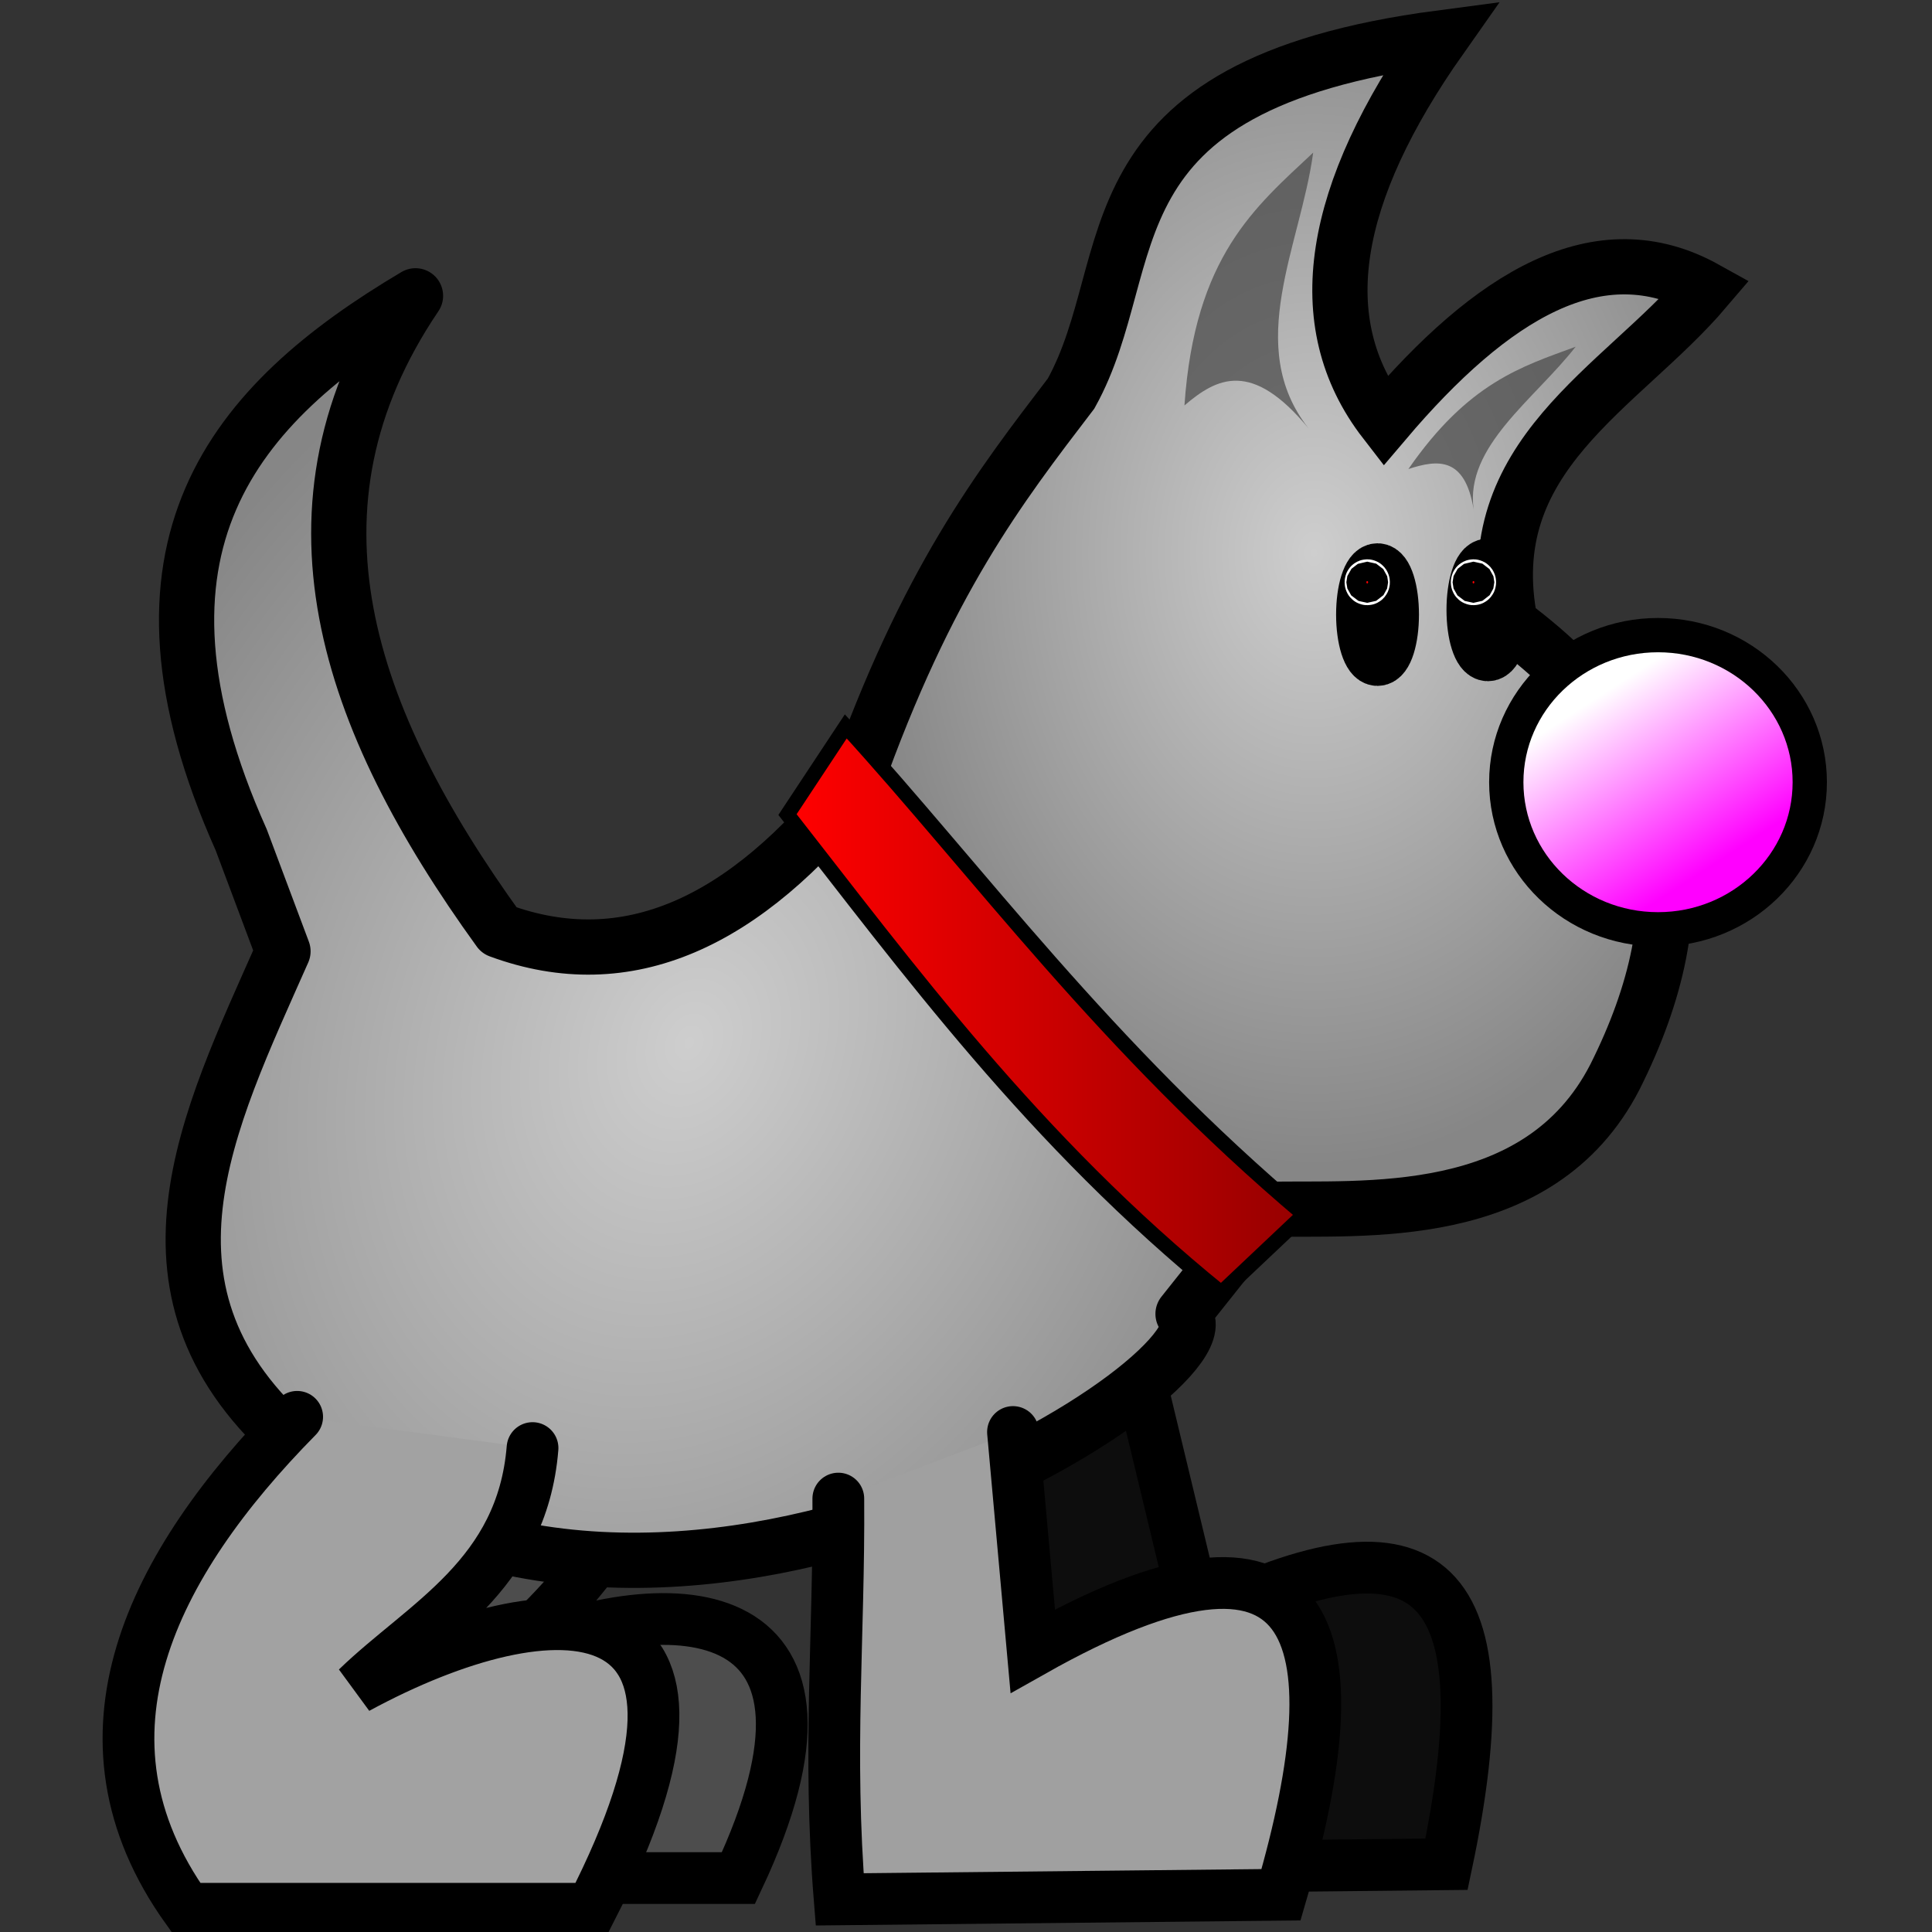
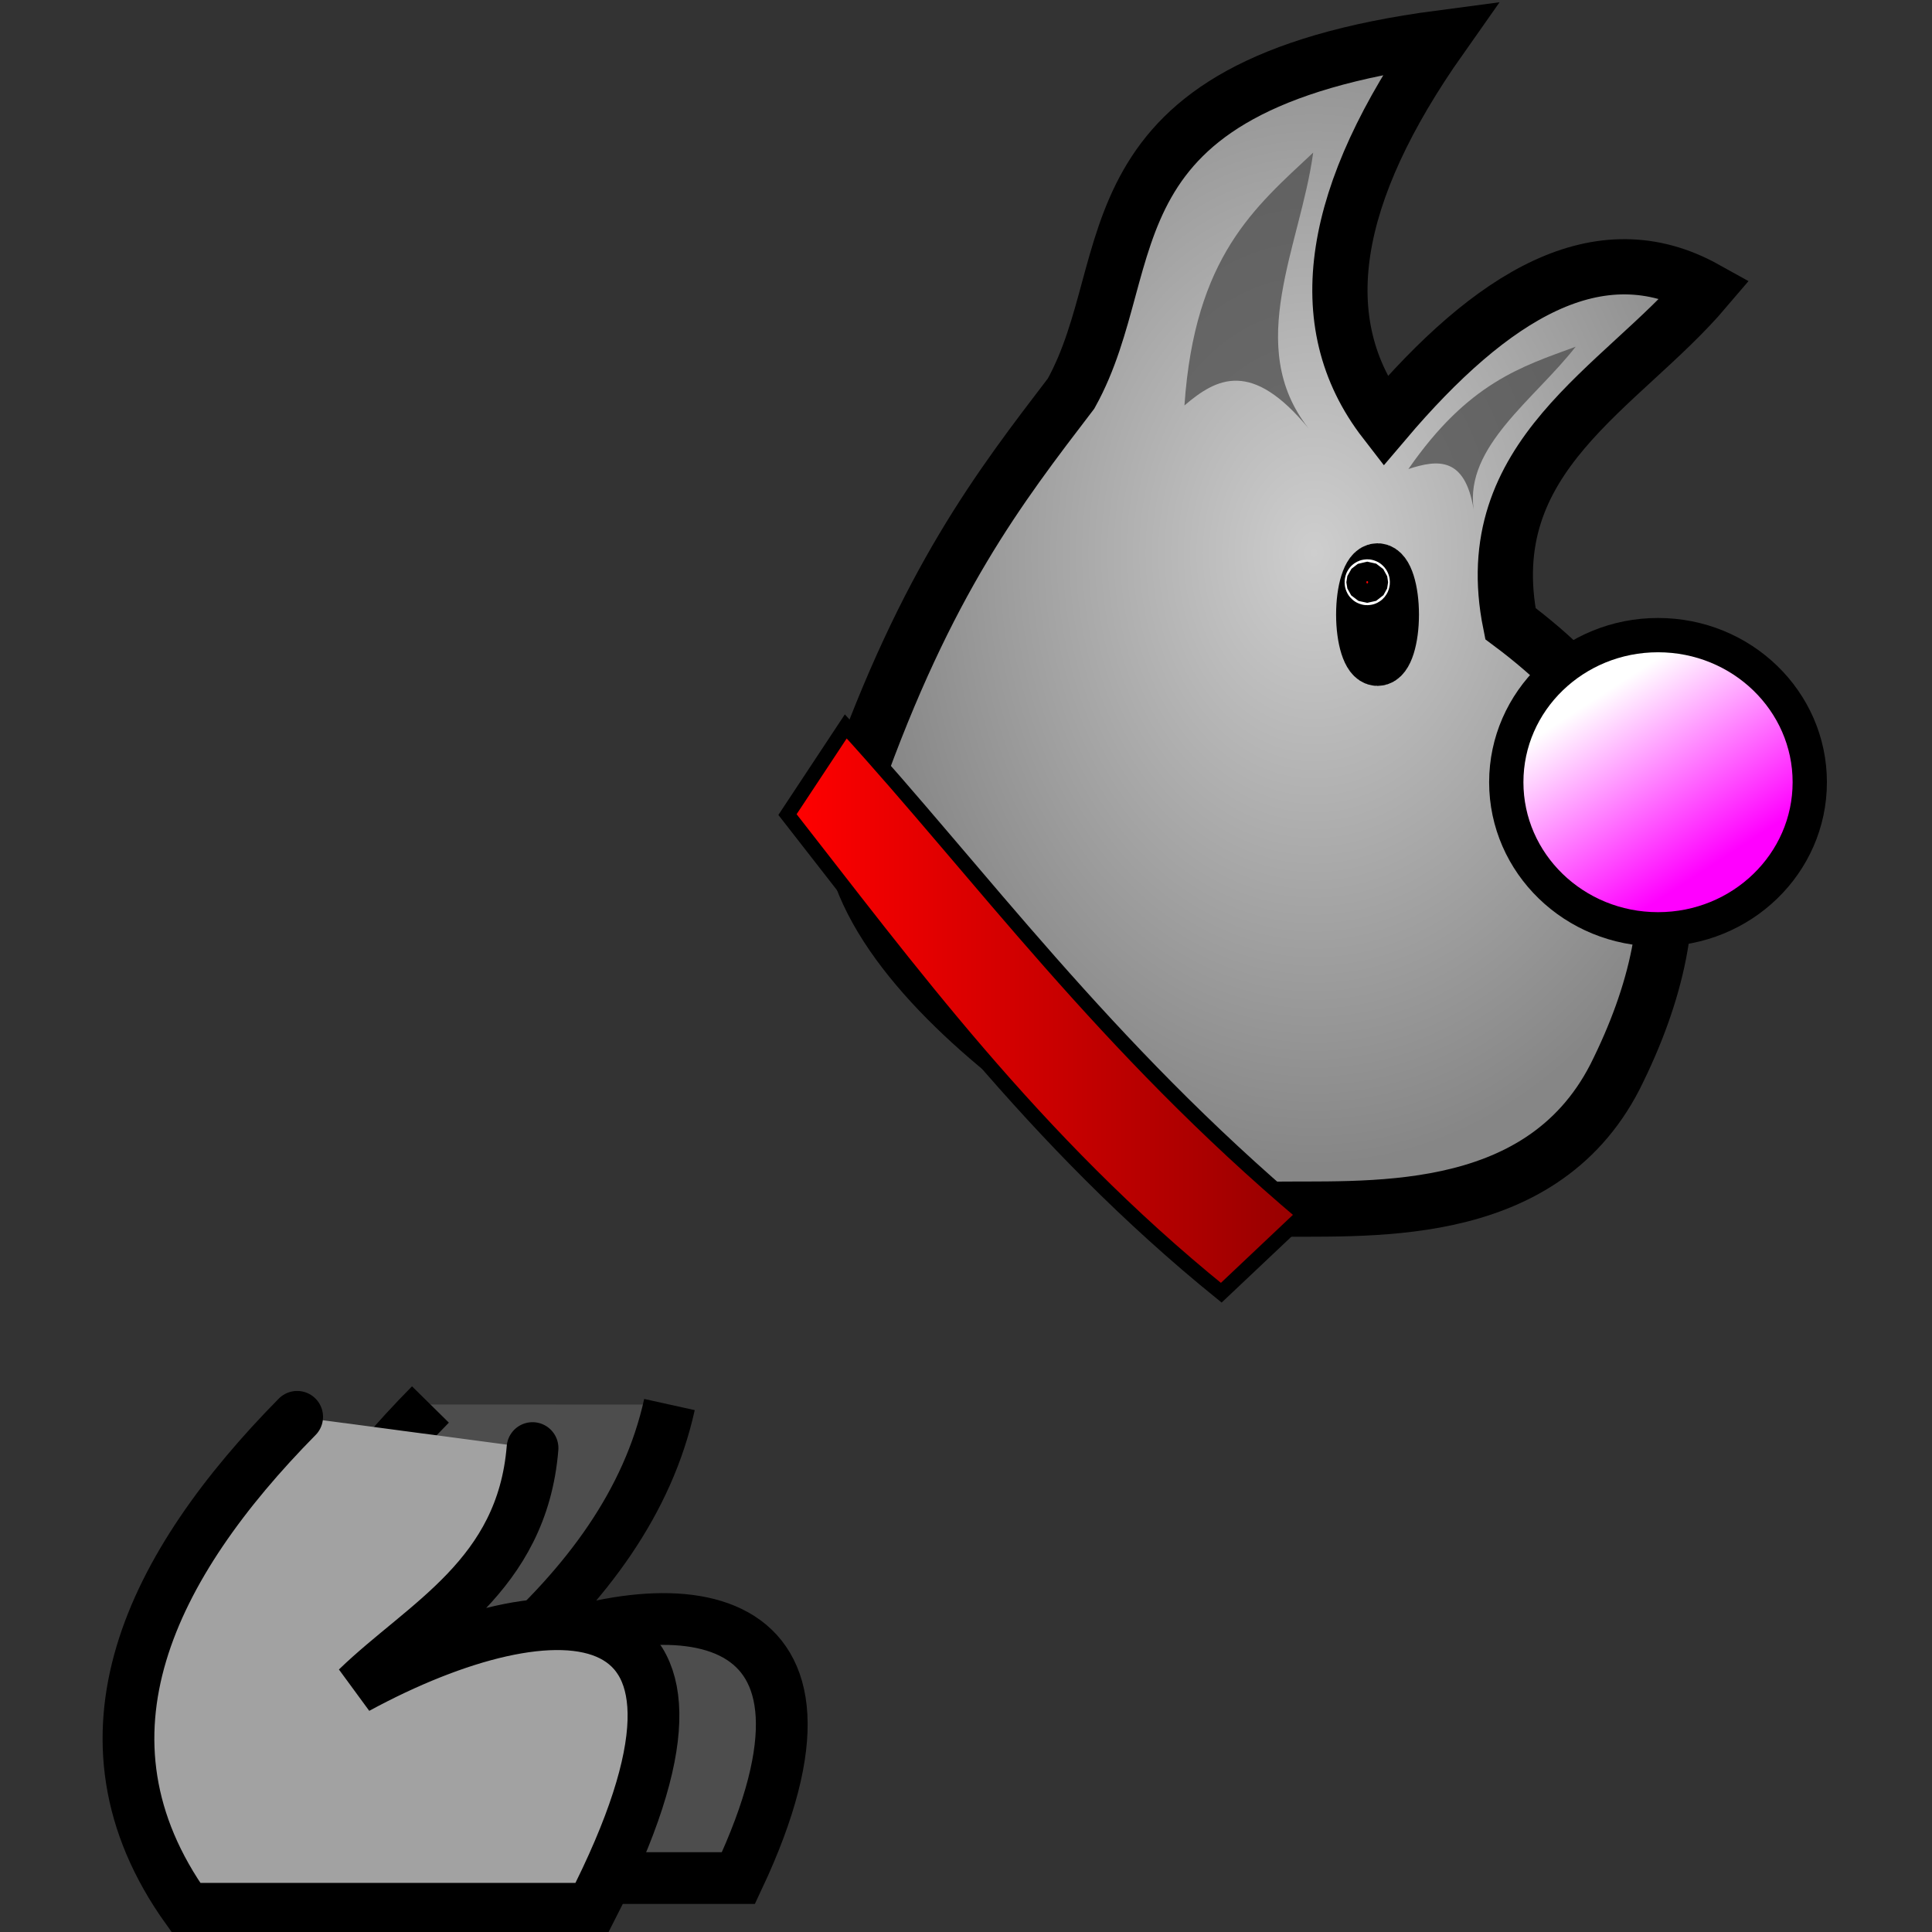
<svg xmlns="http://www.w3.org/2000/svg" xmlns:xlink="http://www.w3.org/1999/xlink" width="128" height="128" version="1.1" viewBox="0 0 33.867 33.867">
  <rect x="0" y="0" width="33.867" height="33.867" fill="#333333" stroke="none" />
  <defs>
    <linearGradient id="linearGradient3351" x1="19.136" x2="31.472" y1="25.27" y2="25.27" gradientTransform="matrix(.711 0 0 .711 -67.298 91.118)" gradientUnits="userSpaceOnUse">
      <stop style="stop-color:#f00" offset="0" />
      <stop style="stop-color:#940000" offset="1" />
    </linearGradient>
    <linearGradient id="linearGradient3241" x1="571.4" x2="539.43" y1="443.67" y2="394.39" gradientTransform="matrix(.059 0 0 .059 -71.776 80.276)" gradientUnits="userSpaceOnUse">
      <stop style="stop-color:#f0f" offset="0" />
      <stop style="stop-color:#fff" offset="1" />
    </linearGradient>
    <radialGradient id="radialGradient3289" cx="290.8" cy="613.59" r="164.4" gradientTransform="matrix(-.035 .082 -.063 -.027 -6.662 102.21)" gradientUnits="userSpaceOnUse" xlink:href="#linearGradient3257" />
    <linearGradient id="linearGradient3257">
      <stop style="stop-color:#cecece" offset="0" />
      <stop style="stop-color:#868686" offset="1" />
    </linearGradient>
    <radialGradient id="radialGradient3281" cx="467.96" cy="366.79" r="131.9" gradientTransform="matrix(.059 0 0 .079 -72.48 72.186)" gradientUnits="userSpaceOnUse" xlink:href="#linearGradient3257" />
  </defs>
  <g transform="matrix(1.031 0 0 1.031 69.297 -94.605)">
    <path d="m-52.679 105.09c-0.808 3.001 4.889 6.414 6.996 7.233 1.621-0.038 4.635 0.264 5.928-2.253 1.435-2.859 1.207-5.48-1.778-7.707-0.577-2.86 1.873-3.989 3.32-5.691-1.818-1.011-3.636 0.111-5.454 2.253-1.305-1.687-0.908-3.885 0.949-6.521-6.178 0.815-5.028 3.785-6.284 6.047-1.225 1.603-2.45 3.187-3.676 6.64z" style="fill-rule:evenodd;fill:url(#radialGradient3281);stroke-width:.939;stroke:#000" />
    <path d="m-59.895 115.64c-2.473 2.509-3.731 5.128-1.642 8.052h6.879c2.224-4.733-1.02-5.037-3.987-3.752 1.407-1.245 2.447-2.638 2.814-4.299" style="fill-rule:evenodd;fill:#4d4d4d;stroke-width:.88;stroke:#000" />
-     <path d="m-50.201 116.5c0.017 2.337-0.124 4.514 0.078 7.035l7.504-0.078c1.032-4.888-0.253-6.119-4.221-4.143l-1.016-4.221" style="fill-opacity:.75;fill-rule:evenodd;stroke-width:.88;stroke:#000" />
-     <path d="m-52.679 105.09c-1.863 2.357-3.868 3.294-6.047 2.49-2.6-3.597-3.856-7.193-1.423-10.79-3.102 1.839-5.189 4.276-2.964 9.248l0.711 1.897c-1.285 2.904-2.777 5.822 0.237 8.418 6.255 5.101 16.182-1.391 15.066-2.253l1.415-1.779" style="fill-rule:evenodd;fill:url(#radialGradient3289);stroke-linejoin:round;stroke-width:.939;stroke:#000" />
    <ellipse cx="-39.023" cy="105.06" rx="2.58" ry="2.501" style="fill:url(#linearGradient3241);stroke-linecap:round;stroke-width:.583;stroke:#000" />
    <ellipse cx="-43.792" cy="102.21" rx=".235" ry=".743" style="fill:none;stroke-linecap:round;stroke-linejoin:round;stroke-width:.939;stroke:#000" />
-     <ellipse cx="-41.915" cy="102.13" rx=".235" ry=".743" style="fill:none;stroke-linecap:round;stroke-linejoin:round;stroke-width:.939;stroke:#000" />
    <path d="m-44.886 94.355c-0.984 0.924-2.014 1.757-2.189 4.299 0.553-0.473 1.147-0.778 2.111 0.391-1.105-1.402-0.138-3.1 0.078-4.69z" style="fill-opacity:.75;fill-rule:evenodd;fill:#4d4d4d" />
    <path d="m-40.425 97.656c-0.915 0.337-1.824 0.609-2.842 2.079 0.497-0.162 0.959-0.215 1.109 0.685-0.15-1.069 1.033-1.867 1.734-2.764z" style="fill-opacity:.75;fill-rule:evenodd;fill:#4d4d4d" />
    <path d="m-53.824 105.61c2.021 2.58 4.188 5.55 7.375 8.13l1.407-1.329c-3.386-2.857-5.526-5.816-7.791-8.3z" style="fill-rule:evenodd;fill:url(#linearGradient3351);stroke-width:.252;stroke:#000" />
    <path d="m-62.161 115.85c-2.473 2.509-3.966 5.441-1.876 8.364h6.879c2.85-5.567-0.61-5.583-3.987-3.752 1.148-1.11 2.809-1.906 2.986-4.081" style="fill-rule:evenodd;fill:#a2a2a2;stroke-linecap:round;stroke-width:.88;stroke:#000" />
-     <path d="m-52.96 117.24c0.017 2.337-0.18 4.293 0.023 6.814l7.504-0.078c1.317-4.511 0.603-6.863-4.221-4.143l-0.336-3.725" style="fill-rule:evenodd;fill:#a0a0a0;stroke-linecap:round;stroke-width:.88;stroke:#000" />
    <ellipse cx="-43.967" cy="101.66" rx=".015" ry=".02" style="fill-rule:evenodd;fill:#f00;stroke-linecap:round;stroke-linejoin:round;stroke-width:.74;stroke:#fff" />
-     <ellipse cx="-42.161" cy="101.66" rx=".015" ry=".02" style="fill-rule:evenodd;fill:#f00;stroke-linecap:round;stroke-linejoin:round;stroke-width:.74;stroke:#fff" />
  </g>
</svg>